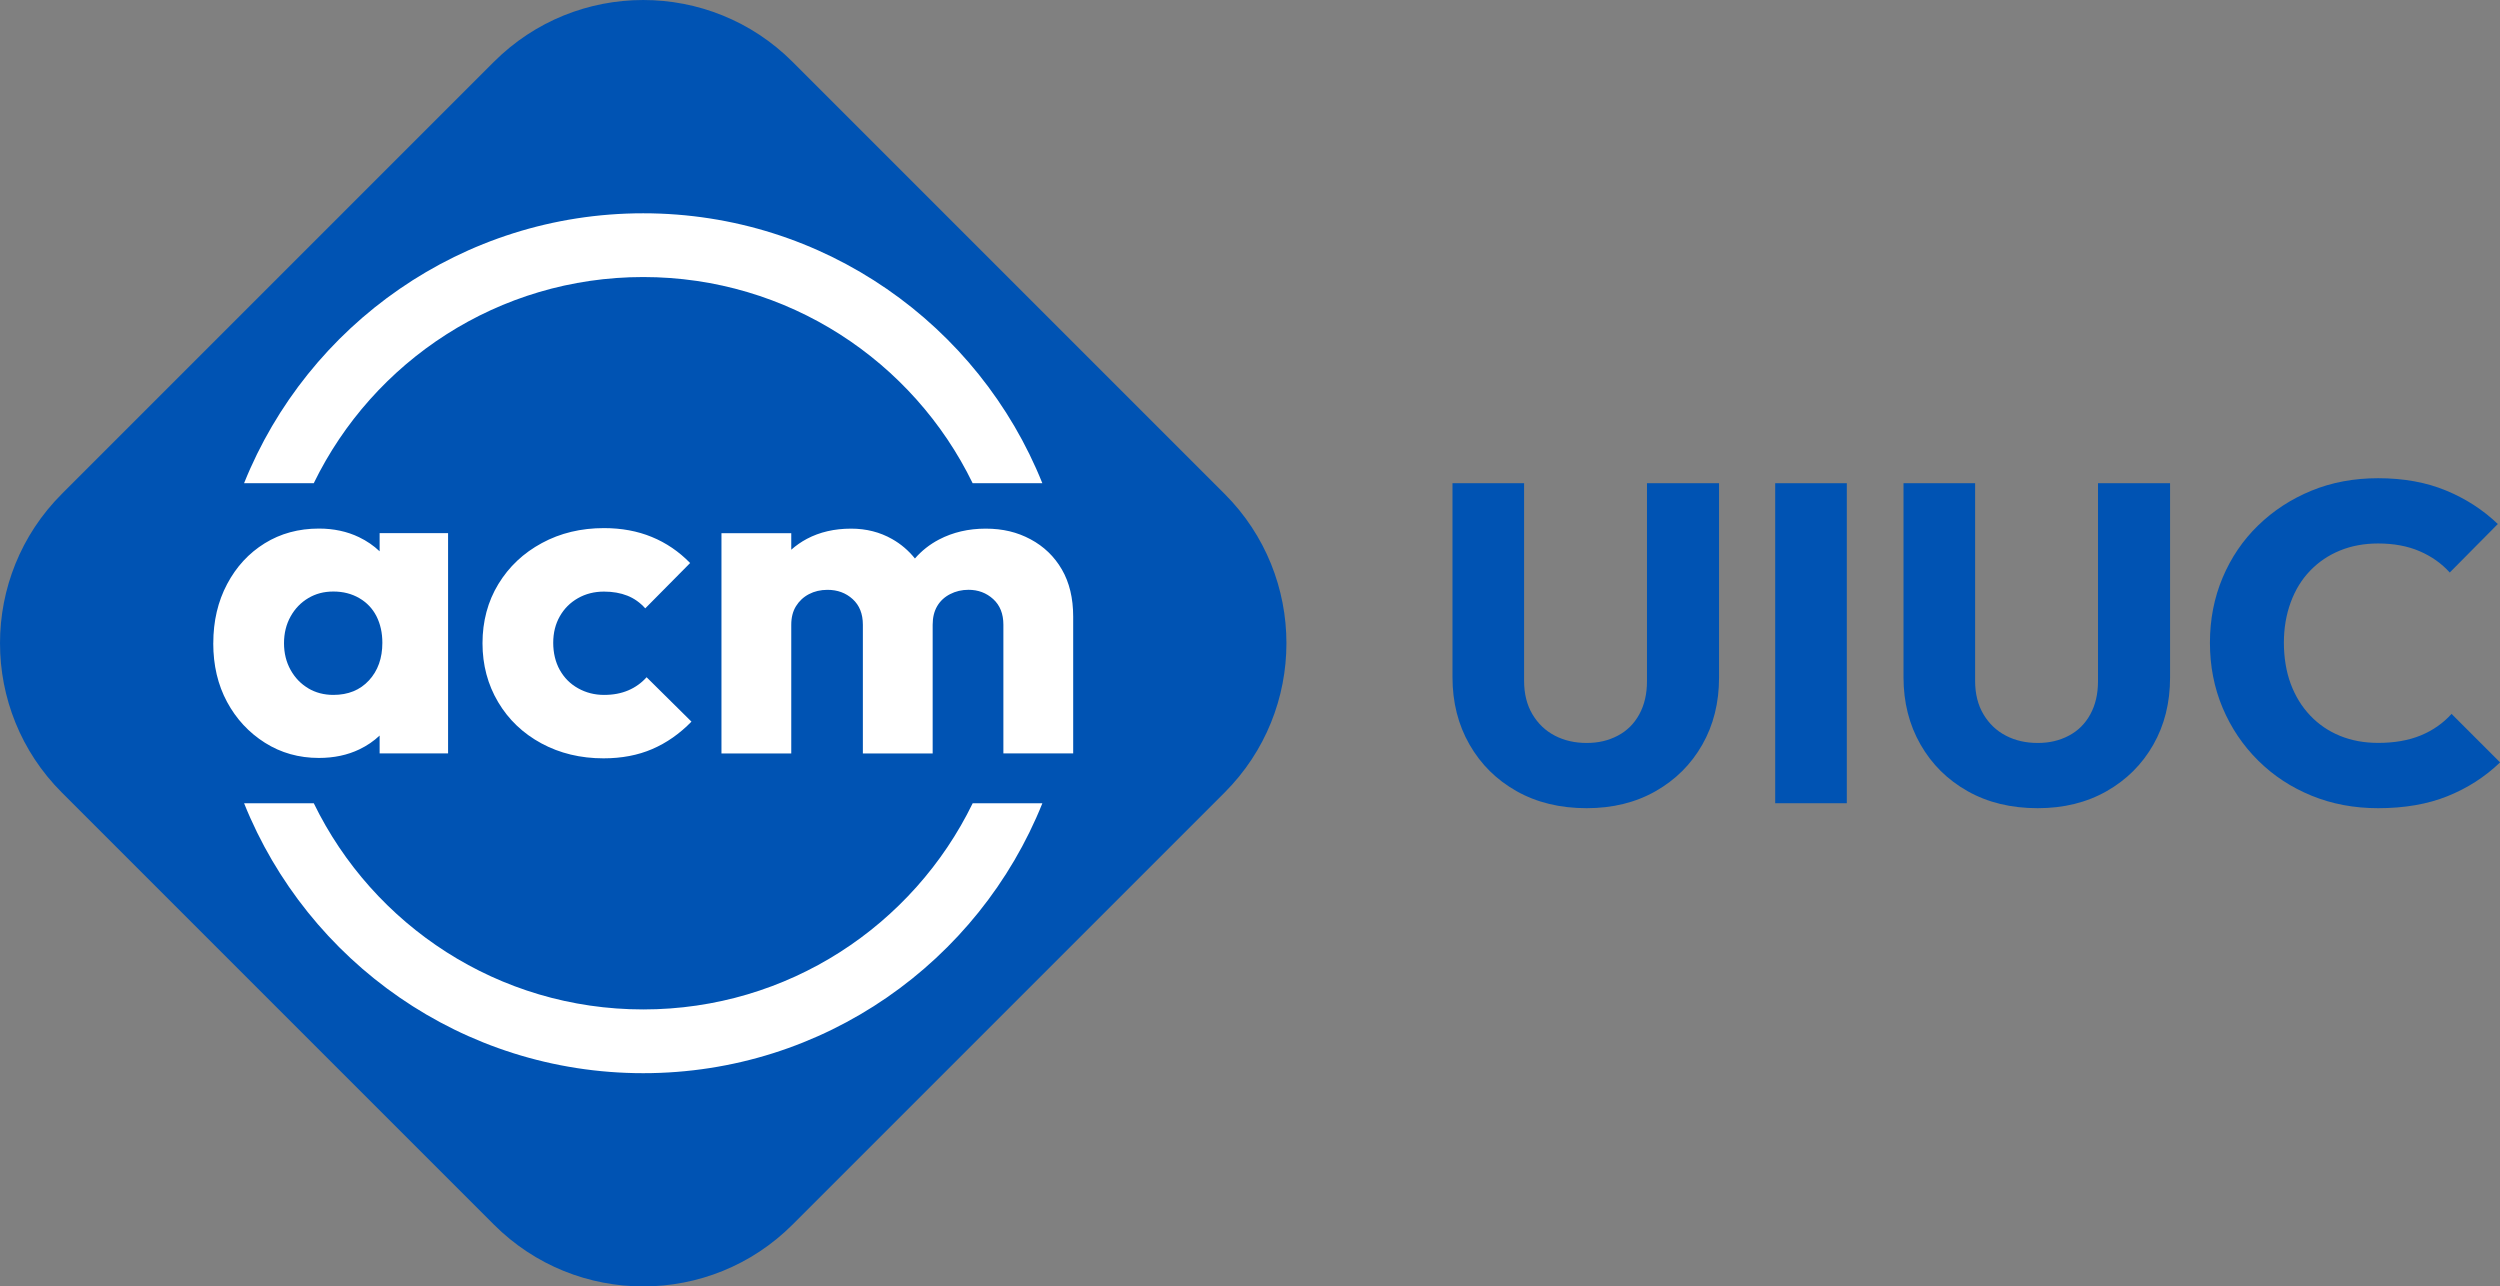
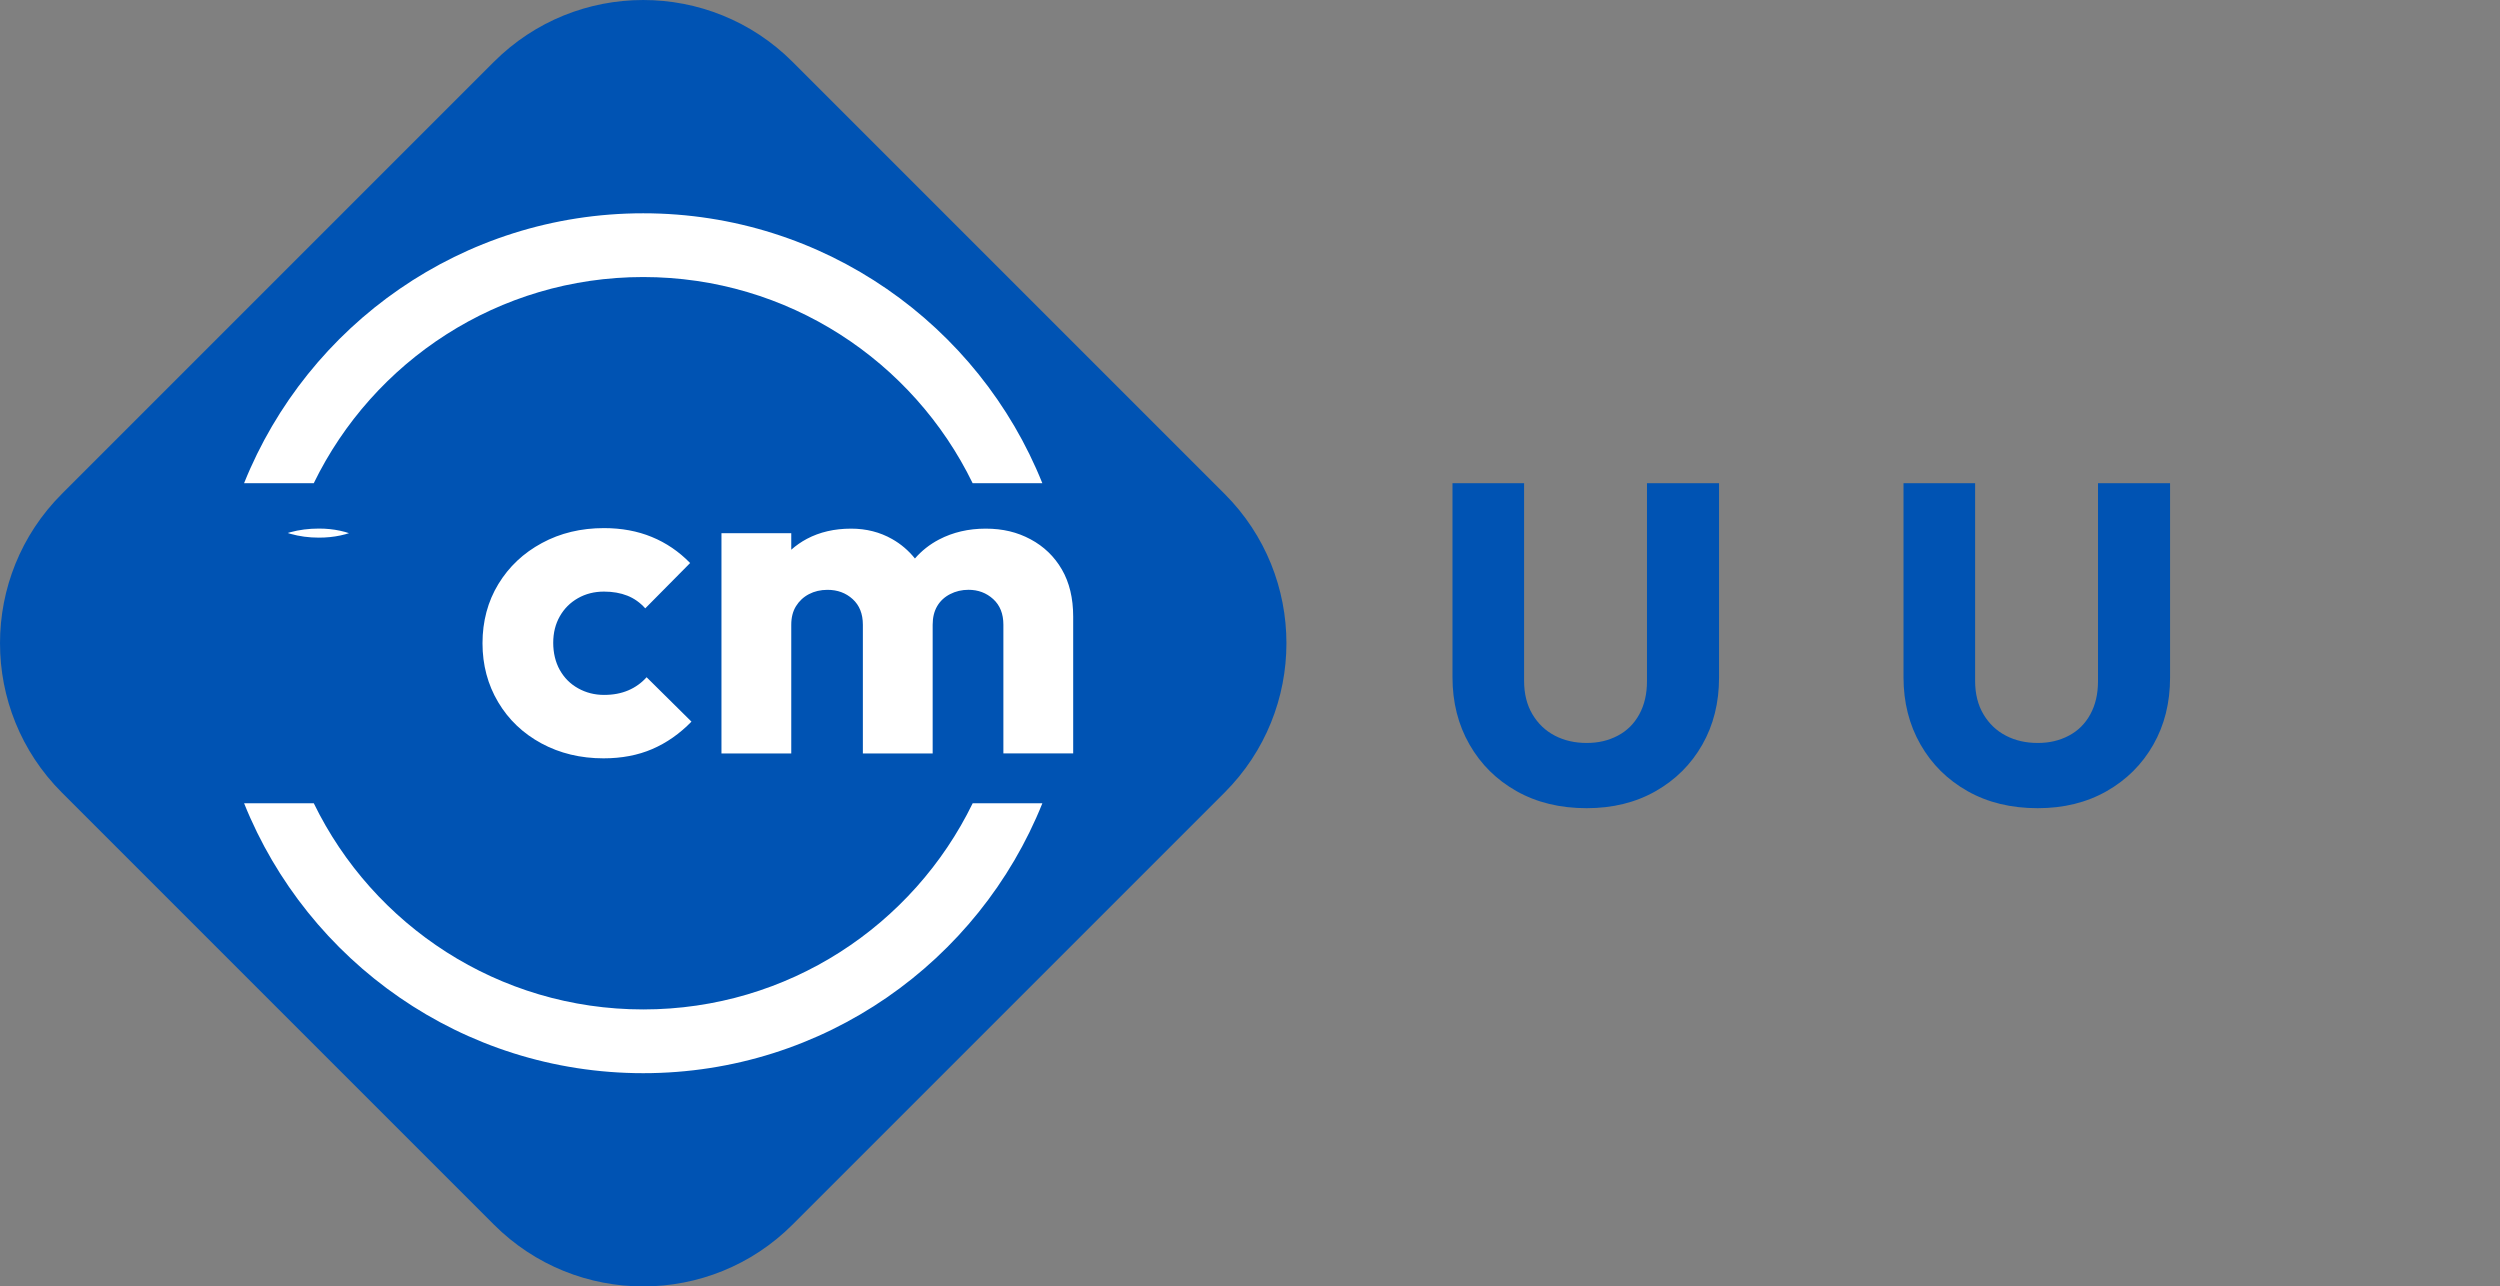
<svg xmlns="http://www.w3.org/2000/svg" id="ACM_Diamond" viewBox="0 0 705.96 363.27">
  <rect x="0" y="0" width="705.96" height="363.27" fill="#808080" stroke="none" />
  <defs>
    <style>.cls-1{fill:#fff;}.cls-2{fill:#0053b3;}</style>
  </defs>
  <circle id="Background" class="cls-1" cx="181.63" cy="180.99" r="135.22" />
  <g>
    <path class="cls-2" d="m87.04,194.37c2.09,1.24,4.46,1.86,7.1,1.86,4.18,0,7.53-1.36,10.05-4.1,2.52-2.73,3.78-6.27,3.78-10.62,0-2.82-.56-5.31-1.66-7.49-1.11-2.18-2.73-3.88-4.86-5.12-2.13-1.24-4.57-1.86-7.3-1.86s-5.01.62-7.1,1.86c-2.09,1.24-3.76,2.97-4.99,5.18-1.24,2.22-1.86,4.74-1.86,7.55s.62,5.33,1.86,7.55c1.24,2.22,2.9,3.95,4.99,5.18Z" />
-     <path class="cls-2" d="m345.8,139.46L223.81,17.47c-23.29-23.29-61.06-23.29-84.35,0L17.47,139.46c-23.29,23.29-23.29,61.06,0,84.35l121.99,121.99c23.29,23.29,61.06,23.29,84.35,0l121.99-121.99c23.29-23.29,23.29-61.06,0-84.35ZM181.63,60.23c51.08,0,94.79,31.55,112.71,76.22h-19.68c-16.77-34.47-52.13-58.22-93.03-58.22s-76.26,23.76-93.03,58.22h-19.68c17.93-44.67,61.63-76.22,112.71-76.22Zm-23.55,128.96c1.24,2.22,2.96,3.95,5.18,5.18,2.22,1.24,4.65,1.86,7.3,1.86s4.84-.43,6.85-1.28c2-.85,3.73-2.09,5.18-3.71l12.67,12.54c-3.33,3.41-7.02,6-11.07,7.74-4.05,1.75-8.64,2.62-13.76,2.62-6.49,0-12.33-1.41-17.54-4.22-5.21-2.82-9.28-6.7-12.22-11.65-2.94-4.95-4.42-10.5-4.42-16.64s1.49-11.8,4.48-16.7c2.99-4.91,7.08-8.77,12.29-11.58,5.2-2.82,11.05-4.22,17.54-4.22,4.95,0,9.45.83,13.5,2.5,4.05,1.66,7.66,4.12,10.82,7.36l-12.67,12.8c-1.45-1.62-3.14-2.82-5.06-3.58s-4.12-1.15-6.59-1.15c-2.73,0-5.18.62-7.36,1.86-2.18,1.24-3.88,2.94-5.12,5.12-1.24,2.18-1.86,4.67-1.86,7.49s.62,5.46,1.86,7.68Zm-97.85-7.55c0-6.23,1.3-11.8,3.9-16.7,2.6-4.91,6.14-8.75,10.62-11.52,4.48-2.77,9.58-4.16,15.3-4.16,4.18,0,7.96.81,11.33,2.43,2.21,1.06,4.15,2.4,5.82,3.99v-5.14h19.33v62.21h-19.33v-5.04c-1.64,1.55-3.53,2.85-5.7,3.89-3.37,1.62-7.19,2.43-11.46,2.43-5.63,0-10.71-1.43-15.23-4.29-4.52-2.86-8.09-6.7-10.69-11.52-2.6-4.82-3.9-10.35-3.9-16.58Zm121.41,121.41c-51.08,0-94.79-31.55-112.71-76.22h19.68c16.77,34.47,52.13,58.22,93.03,58.22s76.26-23.76,93.03-58.22h19.68c-17.93,44.67-61.63,76.22-112.71,76.22Zm121.41-90.3h-19.71v-36.35c0-3.07-.96-5.48-2.88-7.23-1.92-1.75-4.25-2.62-6.98-2.62-1.88,0-3.61.41-5.18,1.22-1.58.81-2.8,1.94-3.65,3.39-.85,1.45-1.28,3.2-1.28,5.25v36.35h-19.71v-36.35c0-3.07-.96-5.48-2.88-7.23-1.92-1.75-4.29-2.62-7.1-2.62-1.96,0-3.71.41-5.25,1.22-1.54.81-2.75,1.94-3.65,3.39-.9,1.45-1.34,3.2-1.34,5.25v36.35h-19.71v-62.21h19.71v4.67c1.33-1.18,2.8-2.21,4.42-3.07,3.63-1.92,7.79-2.88,12.48-2.88,4.27,0,8.13.98,11.58,2.94,2.51,1.42,4.65,3.26,6.44,5.49,1.91-2.19,4.17-3.98,6.81-5.36,3.92-2.05,8.32-3.07,13.18-3.07s8.92,1,12.67,3.01c3.75,2.01,6.7,4.84,8.83,8.51,2.13,3.67,3.2,8.11,3.2,13.31v38.66Z" />
+     <path class="cls-2" d="m345.8,139.46L223.81,17.47c-23.29-23.29-61.06-23.29-84.35,0L17.47,139.46c-23.29,23.29-23.29,61.06,0,84.35l121.99,121.99c23.29,23.29,61.06,23.29,84.35,0l121.99-121.99c23.29-23.29,23.29-61.06,0-84.35ZM181.63,60.23c51.08,0,94.79,31.55,112.71,76.22h-19.68c-16.77-34.47-52.13-58.22-93.03-58.22s-76.26,23.76-93.03,58.22h-19.68c17.93-44.67,61.63-76.22,112.71-76.22Zm-23.55,128.96c1.24,2.22,2.96,3.95,5.18,5.18,2.22,1.24,4.65,1.86,7.3,1.86s4.84-.43,6.85-1.28c2-.85,3.73-2.09,5.18-3.71l12.67,12.54c-3.33,3.41-7.02,6-11.07,7.74-4.05,1.75-8.64,2.62-13.76,2.62-6.49,0-12.33-1.41-17.54-4.22-5.21-2.82-9.28-6.7-12.22-11.65-2.94-4.95-4.42-10.5-4.42-16.64s1.49-11.8,4.48-16.7c2.99-4.91,7.08-8.77,12.29-11.58,5.2-2.82,11.05-4.22,17.54-4.22,4.95,0,9.45.83,13.5,2.5,4.05,1.66,7.66,4.12,10.82,7.36l-12.67,12.8c-1.45-1.62-3.14-2.82-5.06-3.58s-4.12-1.15-6.59-1.15c-2.73,0-5.18.62-7.36,1.86-2.18,1.24-3.88,2.94-5.12,5.12-1.24,2.18-1.86,4.67-1.86,7.49s.62,5.46,1.86,7.68Zm-97.85-7.55c0-6.23,1.3-11.8,3.9-16.7,2.6-4.91,6.14-8.75,10.62-11.52,4.48-2.77,9.58-4.16,15.3-4.16,4.18,0,7.96.81,11.33,2.43,2.21,1.06,4.15,2.4,5.82,3.99v-5.14h19.33h-19.33v-5.04c-1.64,1.55-3.53,2.85-5.7,3.89-3.37,1.62-7.19,2.43-11.46,2.43-5.63,0-10.71-1.43-15.23-4.29-4.52-2.86-8.09-6.7-10.69-11.52-2.6-4.82-3.9-10.35-3.9-16.58Zm121.41,121.41c-51.08,0-94.79-31.55-112.71-76.22h19.68c16.77,34.47,52.13,58.22,93.03,58.22s76.26-23.76,93.03-58.22h19.68c-17.93,44.67-61.63,76.22-112.71,76.22Zm121.41-90.3h-19.71v-36.35c0-3.07-.96-5.48-2.88-7.23-1.92-1.75-4.25-2.62-6.98-2.62-1.88,0-3.61.41-5.18,1.22-1.58.81-2.8,1.94-3.65,3.39-.85,1.45-1.28,3.2-1.28,5.25v36.35h-19.71v-36.35c0-3.07-.96-5.48-2.88-7.23-1.92-1.75-4.29-2.62-7.1-2.62-1.96,0-3.71.41-5.25,1.22-1.54.81-2.75,1.94-3.65,3.39-.9,1.45-1.34,3.2-1.34,5.25v36.35h-19.71v-62.21h19.71v4.67c1.33-1.18,2.8-2.21,4.42-3.07,3.63-1.92,7.79-2.88,12.48-2.88,4.27,0,8.13.98,11.58,2.94,2.51,1.42,4.65,3.26,6.44,5.49,1.91-2.19,4.17-3.98,6.81-5.36,3.92-2.05,8.32-3.07,13.18-3.07s8.92,1,12.67,3.01c3.75,2.01,6.7,4.84,8.83,8.51,2.13,3.67,3.2,8.11,3.2,13.31v38.66Z" />
  </g>
  <g id="UIUC_reference">
    <path class="cls-2" d="m448.05,228.22c-7.51,0-14.1-1.6-19.78-4.8-5.68-3.2-10.11-7.59-13.31-13.18-3.2-5.59-4.8-11.92-4.8-19.01v-54.78h20.22v55.81c0,3.67.79,6.83,2.37,9.47,1.58,2.65,3.69,4.65,6.34,6.02,2.64,1.37,5.63,2.05,8.96,2.05s6.16-.68,8.77-2.05c2.6-1.36,4.63-3.37,6.08-6.02,1.45-2.64,2.18-5.76,2.18-9.34v-55.94h20.35v54.91c0,7.08-1.58,13.4-4.74,18.94-3.16,5.55-7.55,9.92-13.18,13.12-5.63,3.2-12.12,4.8-19.46,4.8Z" />
-     <path class="cls-2" d="m501.29,226.82v-90.37h20.22v90.37h-20.22Z" />
    <path class="cls-2" d="m575.41,228.22c-7.51,0-14.1-1.6-19.78-4.8-5.68-3.2-10.11-7.59-13.31-13.18-3.2-5.59-4.8-11.92-4.8-19.01v-54.78h20.22v55.81c0,3.67.79,6.83,2.37,9.47,1.58,2.65,3.69,4.65,6.34,6.02,2.64,1.37,5.63,2.05,8.96,2.05s6.16-.68,8.77-2.05c2.6-1.36,4.63-3.37,6.08-6.02,1.45-2.64,2.18-5.76,2.18-9.34v-55.94h20.35v54.91c0,7.08-1.58,13.4-4.74,18.94-3.16,5.55-7.55,9.92-13.18,13.12-5.63,3.2-12.12,4.8-19.46,4.8Z" />
-     <path class="cls-2" d="m671.53,228.22c-6.74,0-12.99-1.17-18.75-3.52s-10.8-5.65-15.1-9.92c-4.31-4.27-7.66-9.24-10.05-14.91-2.39-5.67-3.58-11.8-3.58-18.37s1.19-12.69,3.58-18.37c2.39-5.67,5.74-10.6,10.05-14.78,4.31-4.18,9.32-7.44,15.04-9.79,5.72-2.35,11.99-3.52,18.82-3.52,7.17,0,13.55,1.15,19.14,3.46,5.59,2.3,10.47,5.46,14.66,9.47l-13.57,13.7c-2.3-2.56-5.14-4.56-8.51-6.02-3.37-1.45-7.28-2.18-11.71-2.18-3.93,0-7.51.66-10.75,1.98-3.24,1.32-6.06,3.22-8.45,5.7-2.39,2.48-4.22,5.46-5.5,8.96-1.28,3.5-1.92,7.3-1.92,11.39s.64,8.13,1.92,11.58,3.11,6.44,5.5,8.96c2.39,2.52,5.2,4.44,8.45,5.76,3.24,1.32,6.83,1.98,10.75,1.98,4.61,0,8.62-.7,12.03-2.11,3.41-1.41,6.31-3.43,8.7-6.08l13.7,13.7c-4.27,4.1-9.22,7.28-14.85,9.54s-12.16,3.39-19.58,3.39Z" />
  </g>
</svg>